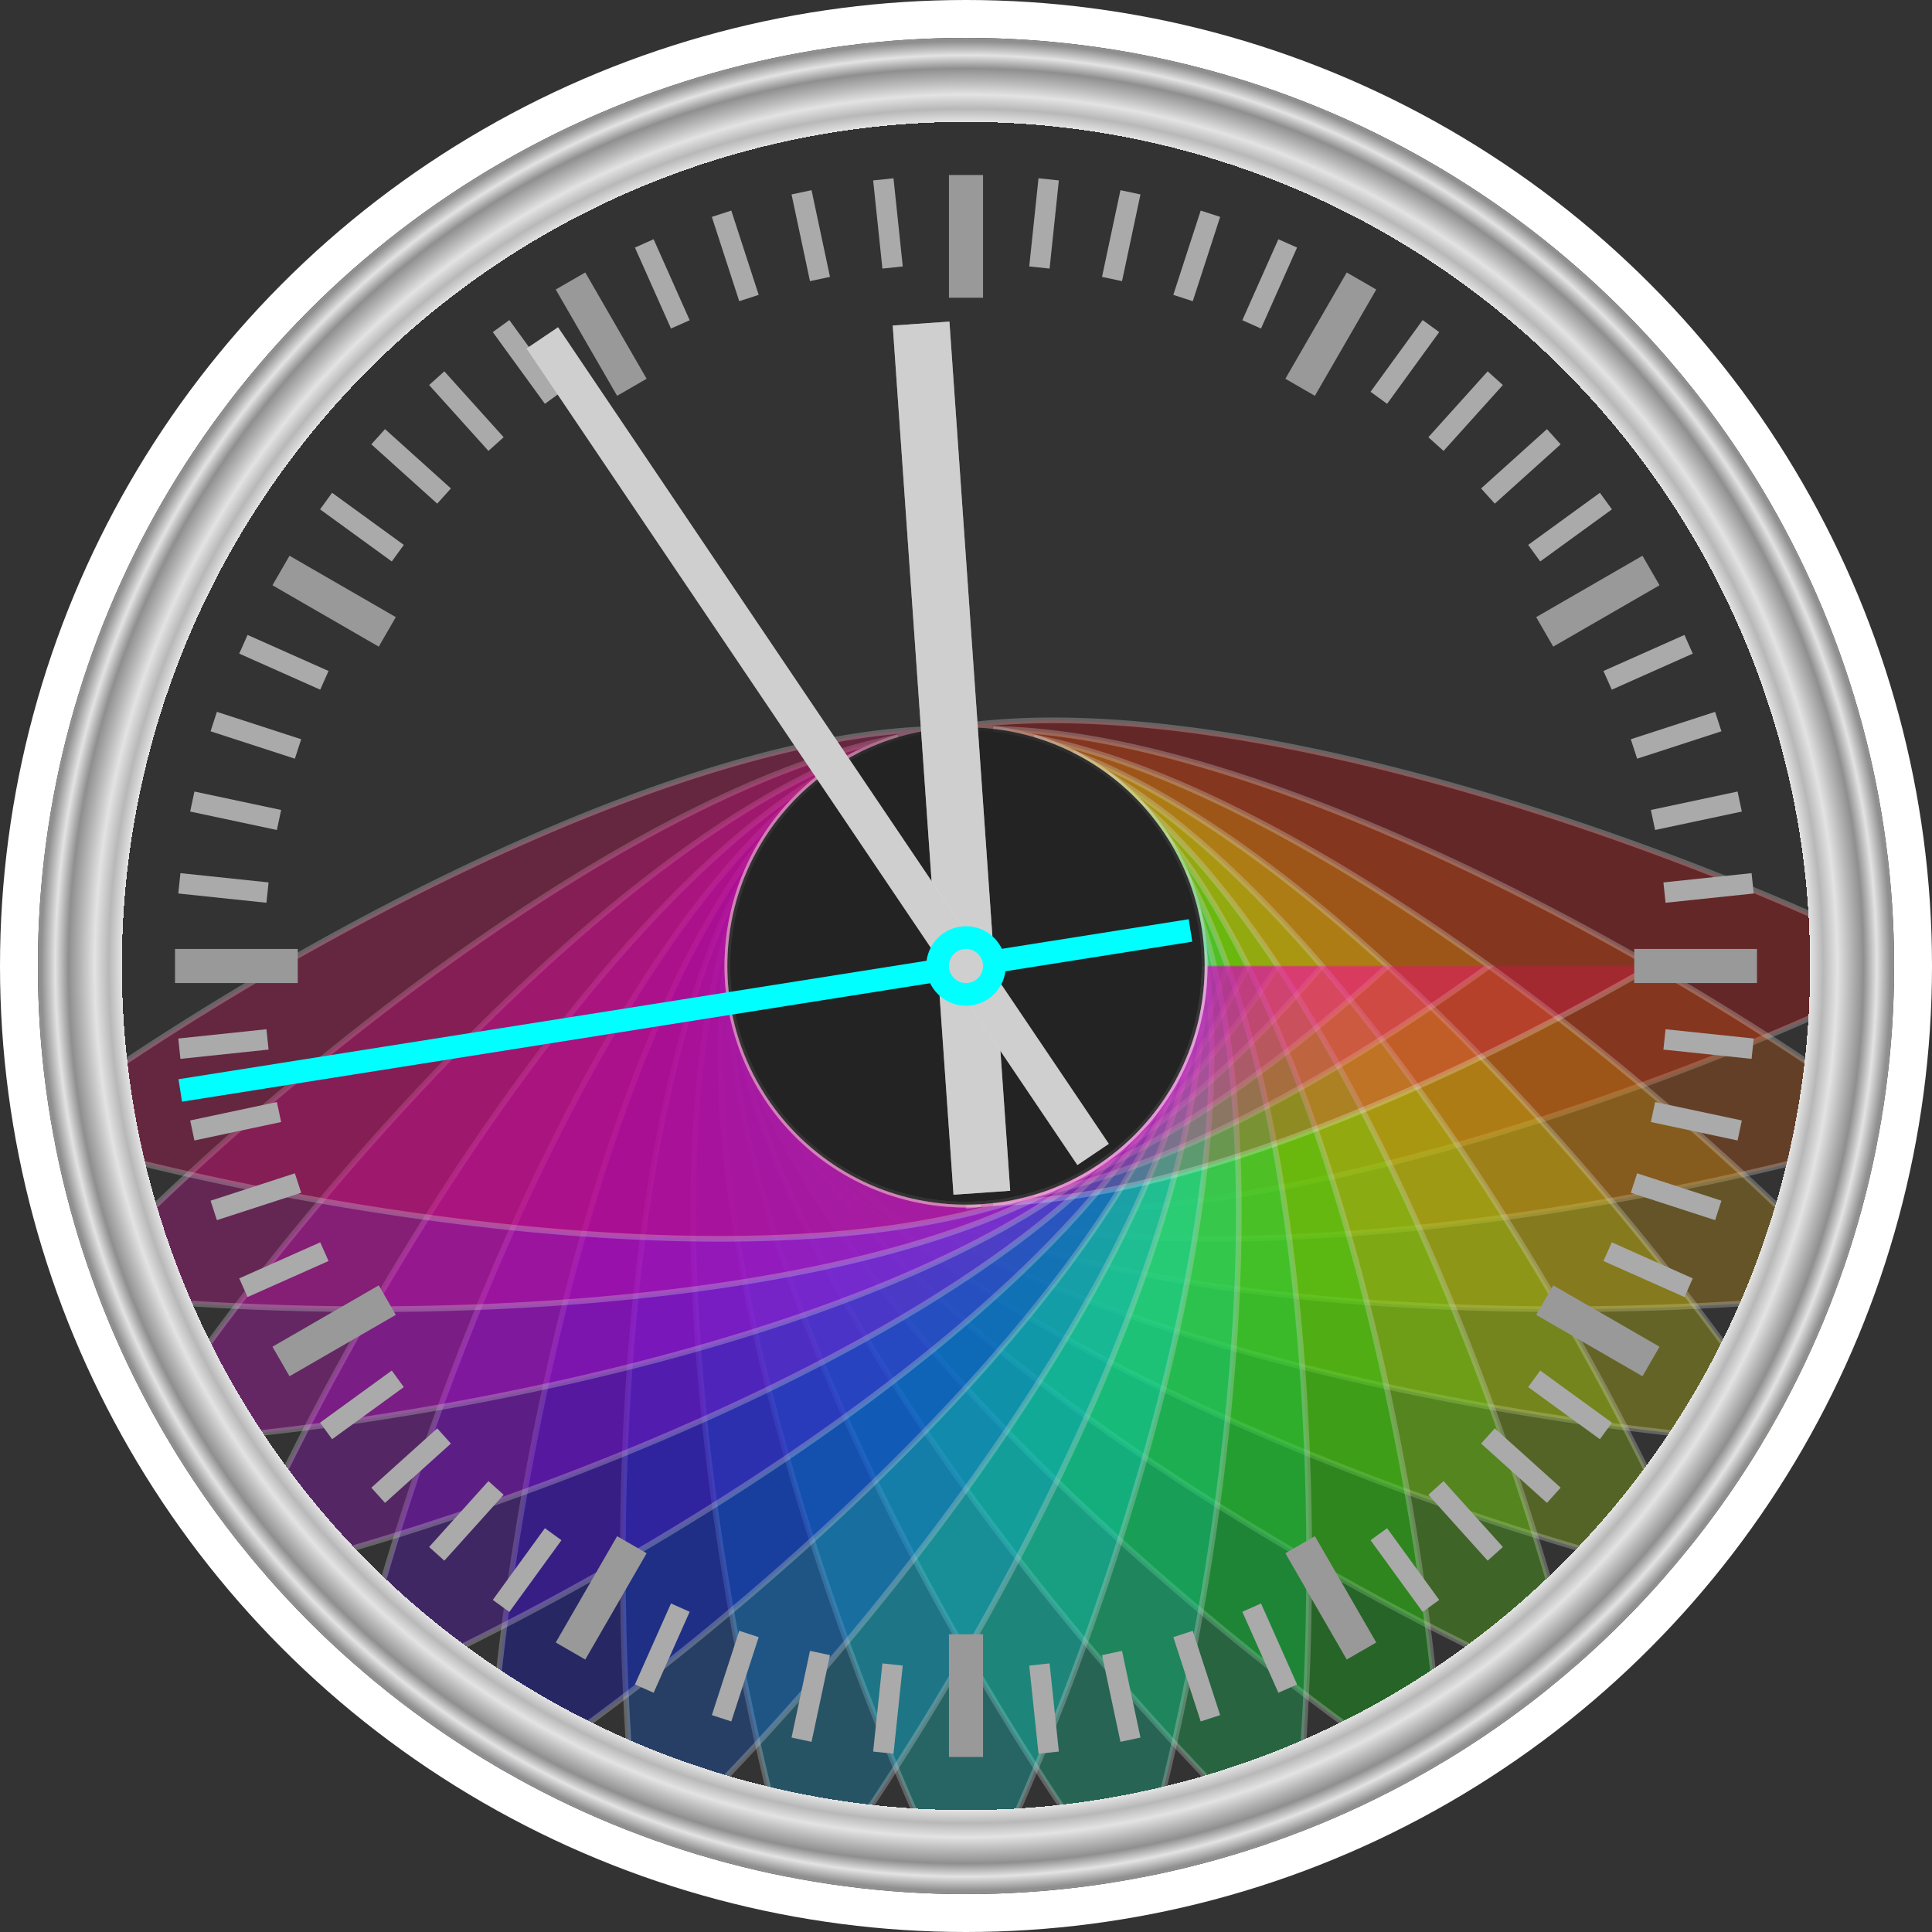
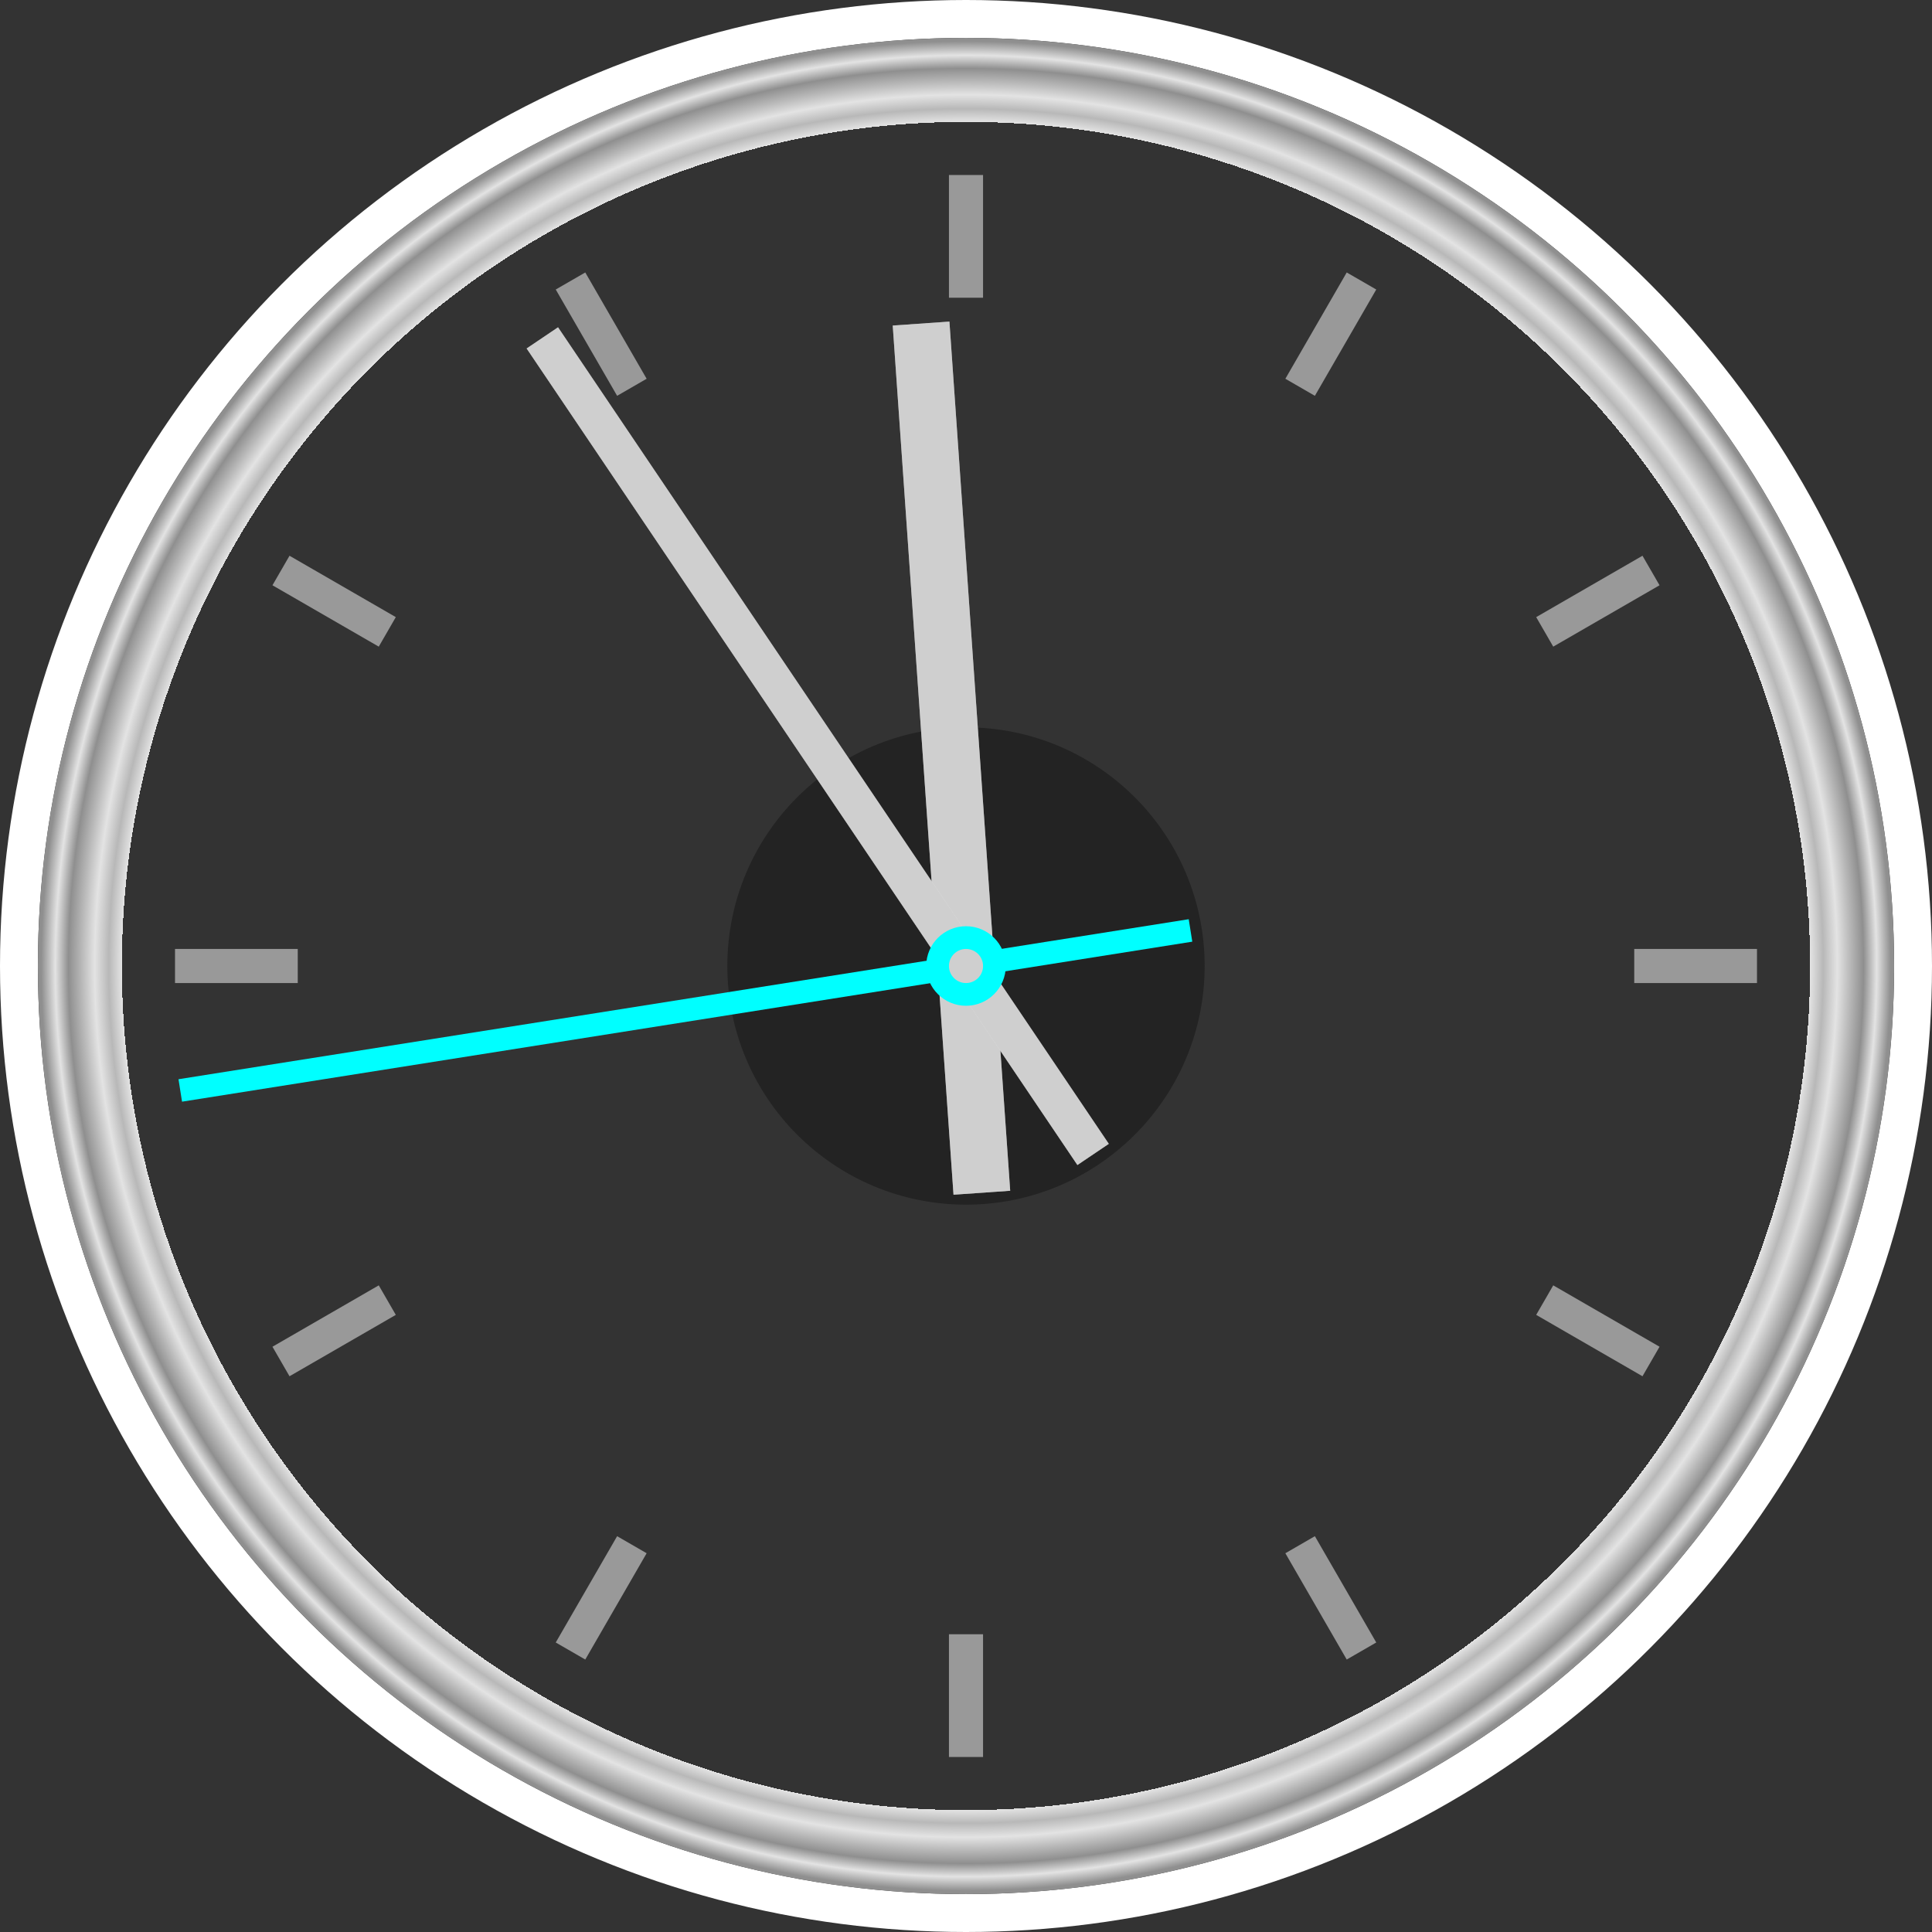
<svg xmlns="http://www.w3.org/2000/svg" xmlns:xlink="http://www.w3.org/1999/xlink" viewBox="-510 -510 1020 1020" version="1.1">
  <rect x="-510" y="-510" width="1020" height="1020" fill="#333333" stroke="none" />
  <defs>
-     <path id="z" opacity="0.3" d="M-7.602,-125.77 A126,126 0 1 1 -7.602 125.773 C134.17,148.46 369.32,68 504,0 C369.32,-68 134.17,-148.46 -7.602,-125.77" />
    <mask id="maske">
      <rect x="-535" y="-535" width="1070" height="1070" fill="#fff" />
      <use xlink:href="#z" fill="#000" />
    </mask>
    <radialGradient id="r">
      <stop offset="0" stop-opacity="0" />
      <stop offset=".90" stop-opacity="0" />
      <stop offset="0.90" stop-color="#e3e3e3" stop-opacity="1" />
      <stop offset="0.914" stop-color="#b8b8b8" />
      <stop offset="0.929" stop-color="#e3e3e3" />
      <stop offset="0.943" stop-color="#b8b8b8" />
      <stop offset="0.957" stop-color="#8f8f8f" />
      <stop offset="0.971" stop-color="#e3e3e3" />
      <stop offset=".986" stop-color="#8f8f8f" />
    </radialGradient>
    <line id="li" y1="98" y2="116" stroke="#999" stroke-width="5" />
-     <line id="t" y1="103" y2="116" stroke="#aaa" stroke-width="3" />
    <g id="m">
      <use xlink:href="#li" />
      <use xlink:href="#t" transform="rotate(6)" />
      <use xlink:href="#t" transform="rotate(12)" />
      <use xlink:href="#t" transform="rotate(18)" />
      <use xlink:href="#t" transform="rotate(24)" />
    </g>
    <g id="n">
      <use xlink:href="#m" />
      <use xlink:href="#m" transform="rotate(30)" />
      <use xlink:href="#m" transform="rotate(60)" />
    </g>
  </defs>
  <g id="w" stroke="#fff" stroke-width="3" opacity="0.8">
    <use xlink:href="#z" transform="rotate(0)" fill="#f00" />
    <use xlink:href="#z" transform="rotate(10)" fill="#f60" />
    <use xlink:href="#z" transform="rotate(20)" fill="#fb0" />
    <use xlink:href="#z" transform="rotate(30)" fill="#ff0" />
    <use xlink:href="#z" transform="rotate(40)" fill="#bf0" />
    <use xlink:href="#z" transform="rotate(50)" fill="#6f0" />
    <use xlink:href="#z" transform="rotate(60)" fill="#0f0" />
    <use xlink:href="#z" transform="rotate(70)" fill="#0f6" />
    <use xlink:href="#z" transform="rotate(80)" fill="#0fb" />
    <use xlink:href="#z" transform="rotate(90)" fill="#0ff" />
    <use xlink:href="#z" transform="rotate(100)" fill="#0bf" />
    <use xlink:href="#z" transform="rotate(110)" fill="#06f" />
    <use xlink:href="#z" transform="rotate(120)" fill="#00f" />
    <use xlink:href="#z" transform="rotate(130)" fill="#60f" />
    <use xlink:href="#z" transform="rotate(140)" fill="#b0f" />
    <use xlink:href="#z" transform="rotate(150)" fill="#f0f" />
    <use xlink:href="#z" transform="rotate(160)" fill="#f0b" />
    <use xlink:href="#z" transform="rotate(170)" fill="#f06" />
  </g>
  <g mask="url(#maske)">
    <use xlink:href="#w" transform="rotate(180)" />
  </g>
  <g transform="scale(3.6)">
    <use xlink:href="#n" />
    <use xlink:href="#n" transform="rotate(90)" />
    <use xlink:href="#n" transform="rotate(180)" />
    <use xlink:href="#n" transform="rotate(270)" />
  </g>
  <circle r="126" fill="#222" opacity="0.9" />
  <circle r="500" fill="none" stroke="#fff" stroke-width="20" opacity="1" />
  <circle r="490" fill="url(#r)" stroke="none" />
  <line transform="rotate(-99)" y1="120" y2="-420" stroke="#0ff" stroke-width="12" opacity="1" />
  <g transform="rotate(-4)">
    <line y1="120" y2="-340" stroke="#fff" stroke-width="30" />
    <line y1="120" y2="-340" stroke="#888" stroke-width="30" opacity="0.4" />
  </g>
  <g transform="rotate(-34)">
    <line y1="120" y2="-400" stroke="#fff" stroke-width="20" />
    <line y1="120" y2="-400" stroke="#888" stroke-width="20" opacity="0.4" />
  </g>
  <circle r="15" fill="none" stroke-width="12" stroke="#0ff" />
</svg>